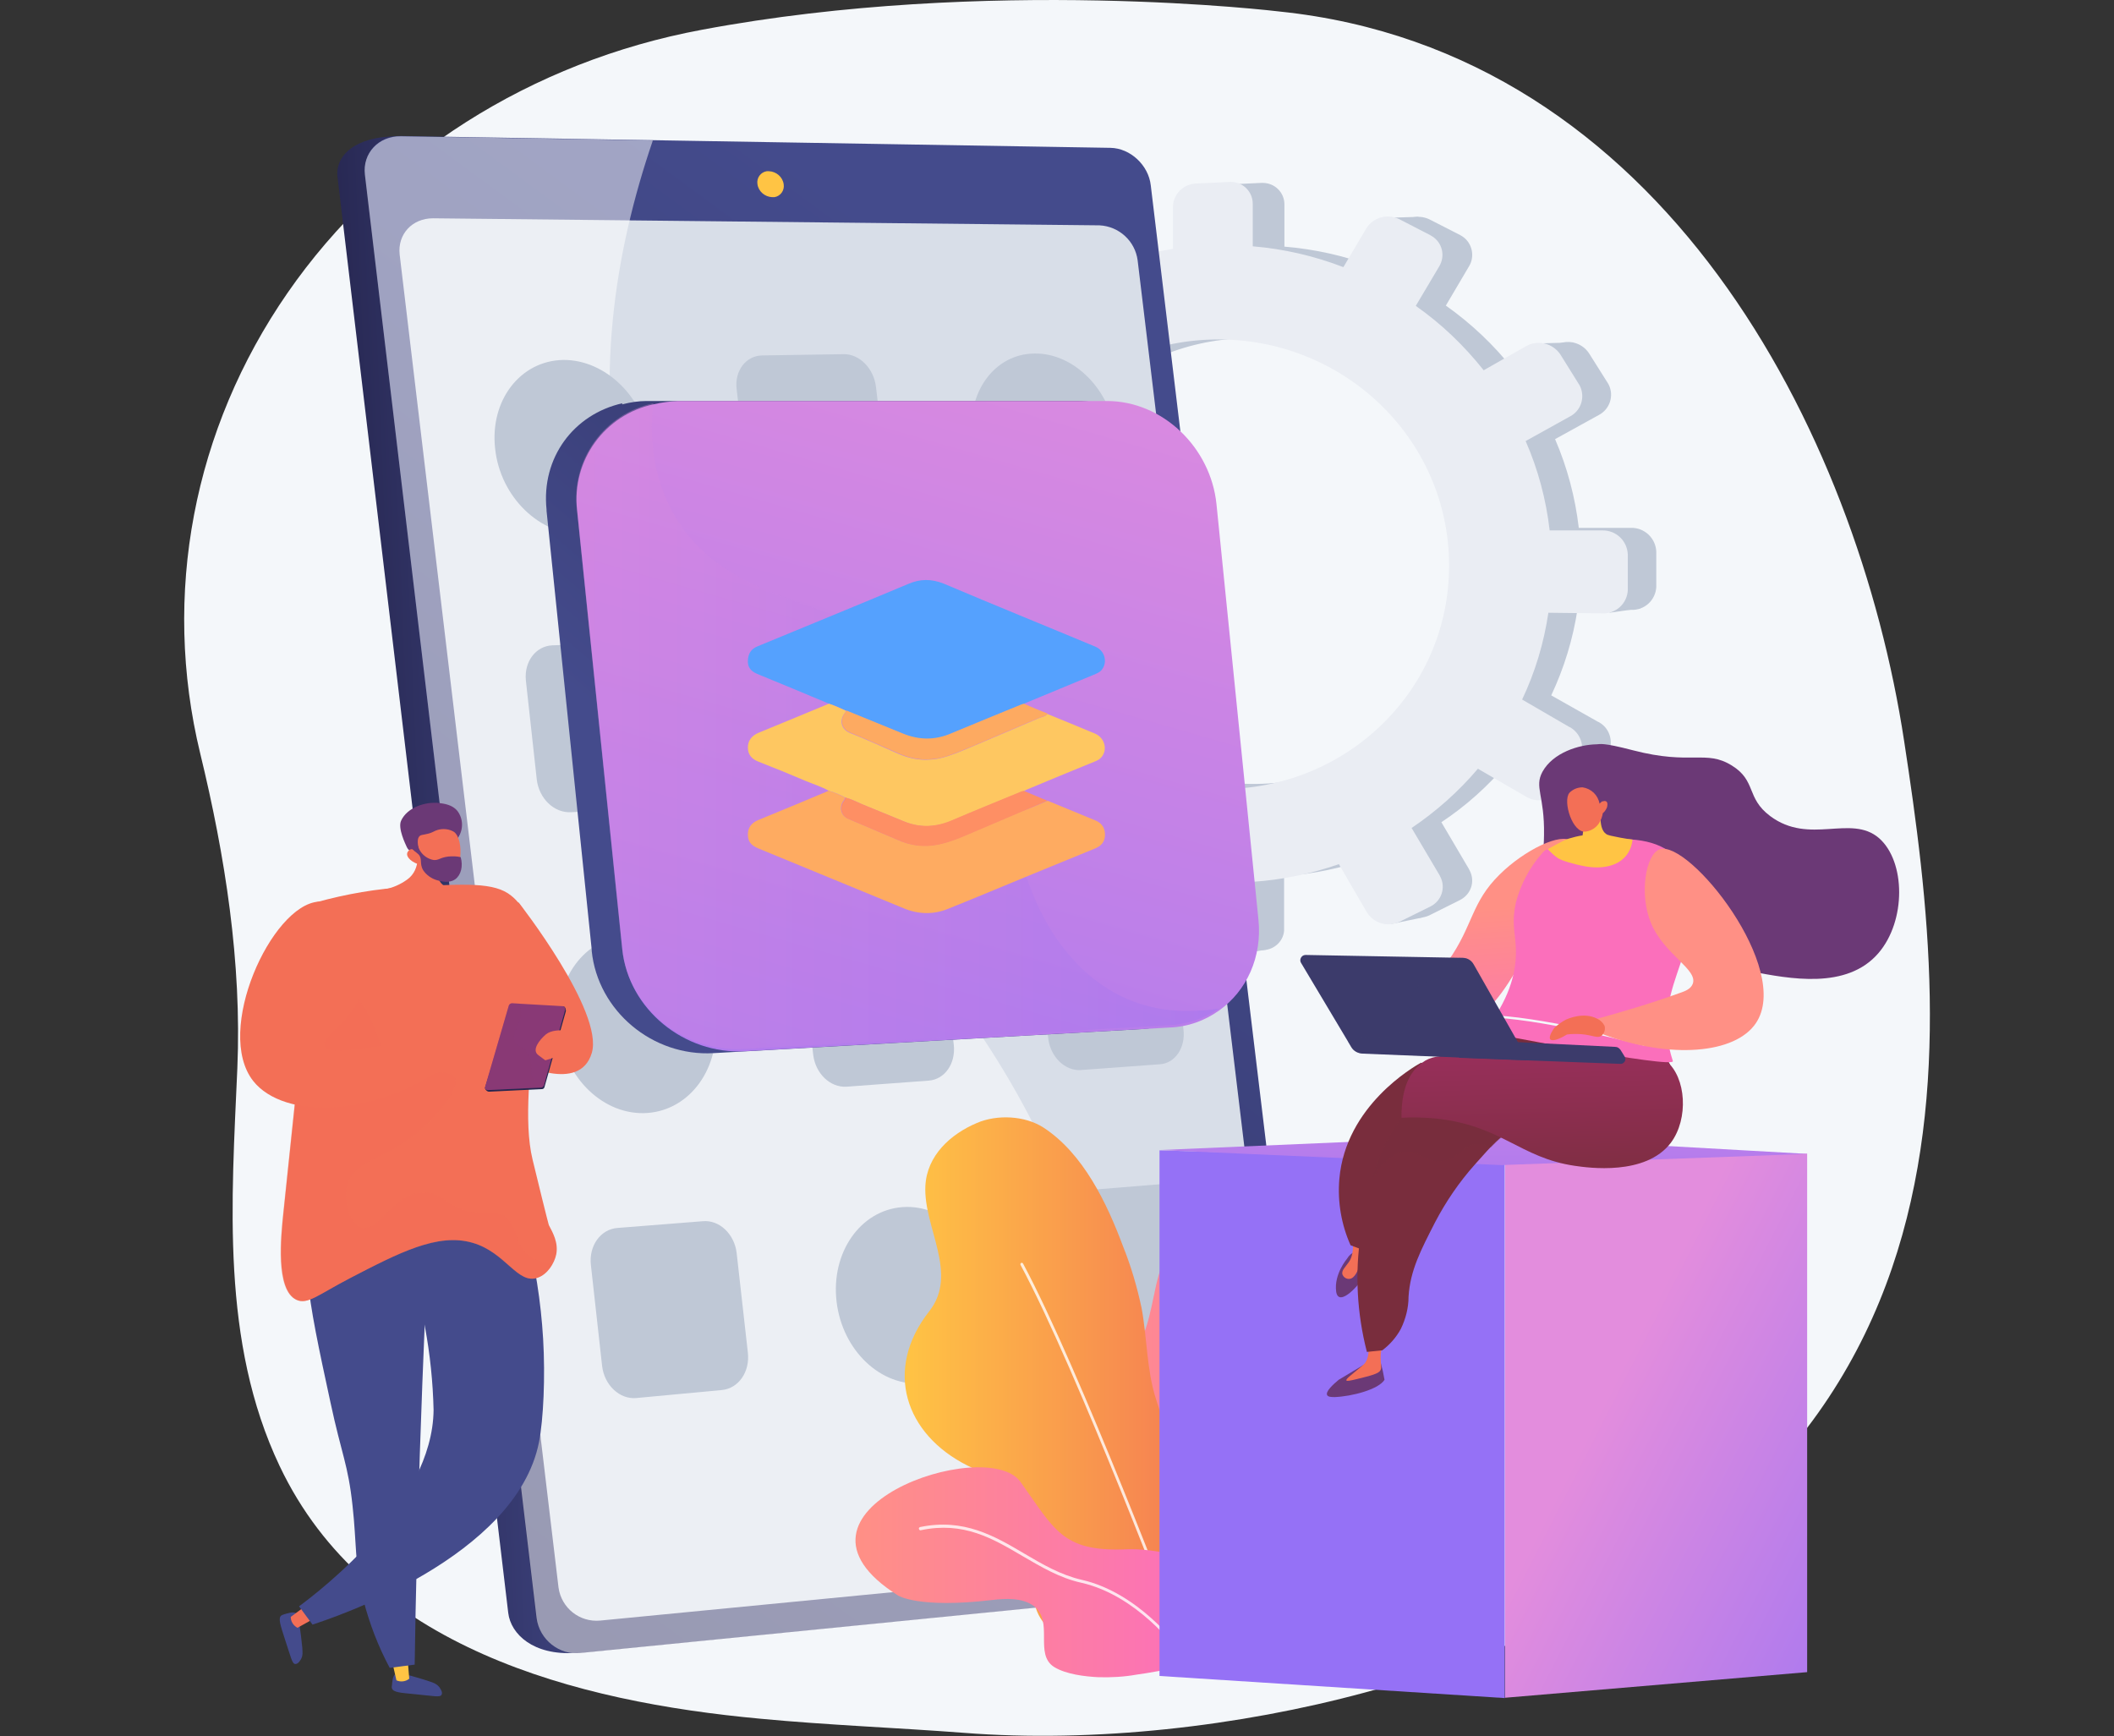
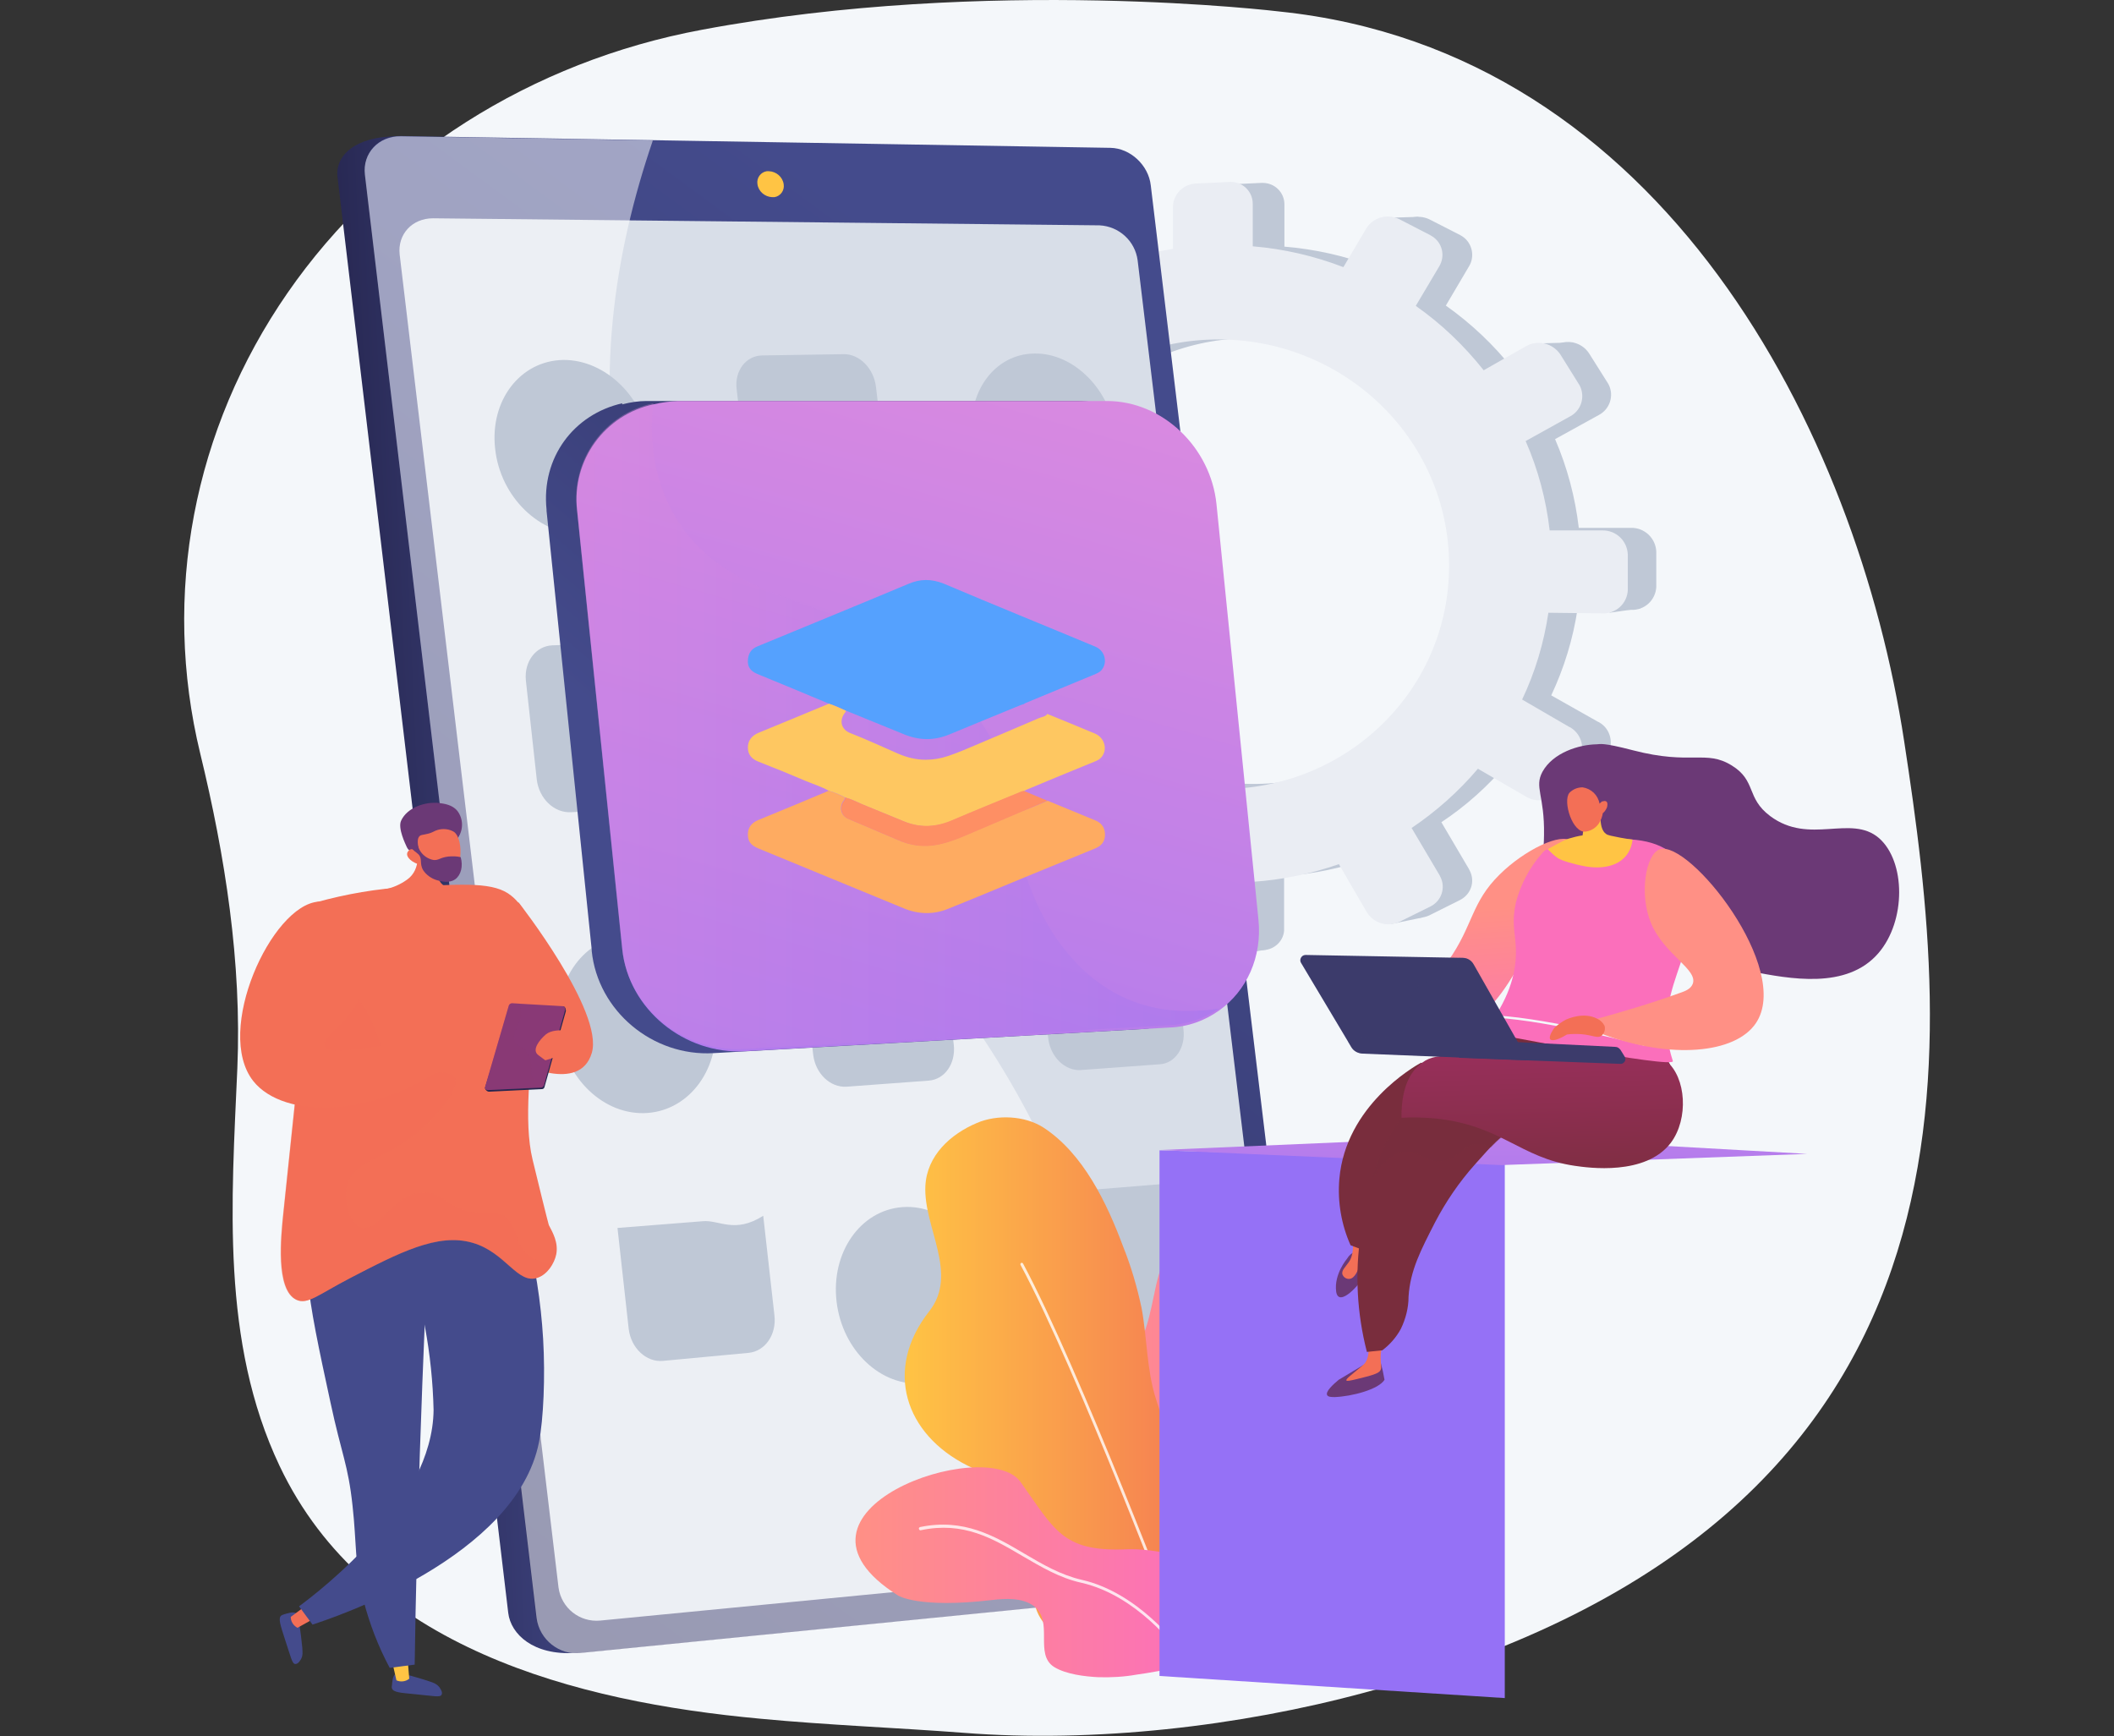
<svg xmlns="http://www.w3.org/2000/svg" id="Salient-Features" x="0px" y="0px" viewBox="-149 10 660 542" style="enable-background:new -149 10 660 542;" xml:space="preserve">
  <rect x="-149" y="10" width="660" height="542" fill="#333333" stroke="none" />
  <style type="text/css">	.st0{fill:#F4F7FA;}	.st1{fill:#BFC8D6;}	.st2{fill:#EAEDF3;}	.st3{fill:url(#Path_15_1_);}	.st4{fill:url(#Path_16_1_);}	.st5{fill:#D8DEE8;}	.st6{fill:url(#Path_18_1_);}	.st7{opacity:0.5;}	.st8{fill:#FFFFFF;}	.st9{fill:url(#Path_32_1_);}	.st10{fill:url(#Path_33_1_);}	.st11{opacity:0.3;fill:url(#Path_38_1_);enable-background:new    ;}	.st12{fill:#55A1FE;}	.st13{fill:#FEAB61;}	.st14{fill:#FEC761;}	.st15{fill:#FDAA61;}	.st16{fill:#FE8F64;}	.st17{fill:url(#Path_39_1_);}	.st18{fill:url(#Path_40_1_);}	.st19{fill:url(#Path_41_1_);}	.st20{fill:url(#Path_42_1_);}	.st21{fill:url(#Path_43_1_);}	.st22{fill:url(#Path_44_1_);}	.st23{fill:url(#Path_45_1_);}	.st24{fill:url(#Path_46_1_);}	.st25{fill:url(#Path_47_1_);}	.st26{fill:url(#Path_48_1_);}	.st27{fill:url(#Path_49_1_);}	.st28{opacity:0.3;fill:url(#Path_50_1_);enable-background:new    ;}	.st29{fill:url(#Path_51_1_);}	.st30{opacity:0.3;fill:url(#Path_52_1_);enable-background:new    ;}	.st31{fill:url(#Path_53_1_);}	.st32{fill:url(#Path_54_1_);}	.st33{fill:url(#Path_55_1_);}	.st34{fill:url(#Path_56_1_);}	.st35{fill:url(#Path_57_1_);}	.st36{fill:url(#Path_58_1_);}	.st37{opacity:0.8;}	.st38{fill:url(#Path_60_1_);}	.st39{fill:url(#Path_62_1_);}	.st40{fill:url(#Path_64_1_);}	.st41{fill:url(#Path_65_1_);}	.st42{fill:url(#Path_66_1_);}	.st43{fill:url(#Path_67_1_);}	.st44{fill:url(#Path_68_1_);}	.st45{fill:url(#Path_69_1_);}	.st46{fill:url(#Path_70_1_);}	.st47{fill:url(#Path_71_1_);}	.st48{fill:url(#Path_72_1_);}	.st49{fill:url(#Path_73_1_);}	.st50{fill:url(#Path_74_1_);}	.st51{opacity:0.3;fill:url(#Path_75_1_);enable-background:new    ;}	.st52{fill:url(#Path_76_1_);}	.st53{fill:url(#Path_77_1_);}	.st54{fill:url(#Path_79_1_);}	.st55{fill:url(#Path_80_1_);}	.st56{fill:url(#Path_81_1_);}	.st57{fill:url(#Path_82_1_);}	.st58{opacity:0.3;fill:url(#Path_83_1_);enable-background:new    ;}	.st59{fill:url(#Path_84_1_);}	.st60{fill:url(#Path_85_1_);}</style>
  <g>
    <g id="Artboard_39">
      <g id="Illustration" transform="translate(-390.148 -455)">
        <g id="Group_38" transform="translate(447.148 455)">
          <path id="Path_1" class="st0" d="M388.5,241.5c-14.7-96.7-75.3-215.5-195-227.9c0,0-90.9-11.1-180.4,5.7     c-53.2,9.9-99.8,39.5-129.3,82.1s-39.3,94.3-27.3,143.8c7.8,32.1,13,65.3,11.6,98.3c-1.8,41.6-5.2,85.4,13.2,124.2     c27,56.9,92.7,73.6,150.1,78.9c21.1,2,42.4,2.8,63.5,4.4c40.6,3.2,86.1-2,125.3-12.6C419.5,484.6,403.3,338.2,388.5,241.5z" />
          <g id="Group_4" transform="translate(204.711 57.101)">
            <g id="Group_3" transform="translate(5.291 0)">
              <path id="Path_2" class="st1" d="M-142.9,123.9v9.8c0,3.6,2.8,6.6,6.4,6.7l13.8,0.2c1.2,8.6,3.5,17,6.9,25l-12.4,7       c-3.1,1.9-4.2,5.9-2.4,9.1l4.8,8.7c1.7,3.2,5.7,4.5,8.9,2.8l0,0l12.8-7.1c5.2,7,11.4,13.3,18.2,18.7l-7.7,13.1       c-1.8,3.3-0.7,7.4,2.5,9.4l8.6,5.5c3,2,7.1,1.2,9.2-1.8c0-0.1,0.1-0.1,0.1-0.2l7.9-13.3c8.1,3.7,16.6,6.4,25.4,7.8v16.2       c0.1,3.9,3.2,7.1,7.1,7.4l10.5,0.6c3.6,0.3,6.9-2.4,7.2-6c0-0.2,0-0.4,0-0.6v-16.5c9.1-0.6,18-2.5,26.6-5.5l8.5,14.6       c2.1,3.5,6.5,4.9,10.2,3.2l9.6-4.8c3.4-1.7,4.8-5.7,3.1-9.1c-0.1-0.2-0.2-0.4-0.3-0.6L34,209.6c7.7-5.1,14.6-11.3,20.6-18.4       l14.9,8.6c3.6,2.2,8.3,1.2,10.6-2.3l5.8-9.1c2-3.4,0.9-7.9-2.5-9.9c-0.1-0.1-0.3-0.2-0.4-0.2L68.3,170       c4-8.5,6.8-17.6,8.2-26.9l16.7,0.2c4.2,0.2,7.7-3,7.9-7.2V136v-10.9c-0.2-4.2-3.7-7.5-7.9-7.4H76.9       c-1.1-9.5-3.6-18.9-7.4-27.7l13.6-7.5c3.5-1.8,4.9-6.1,3.1-9.6c-0.1-0.2-0.2-0.3-0.3-0.5l-5.8-9.2c-2.3-3.5-7-4.6-10.6-2.4       l-13.1,7.4c-6-7.6-13.1-14.3-21-19.9l7.2-12.2c2-3.2,1-7.5-2.2-9.5c-0.2-0.1-0.4-0.2-0.5-0.3l-9.6-4.9       c-3.7-1.8-8.1-0.5-10.2,3l-7,11.9c-9-3.5-18.5-5.6-28.1-6.4V16.7c0-3.7-3-6.7-6.8-6.7c-0.1,0-0.3,0-0.4,0l-10.5,0.5       c-3.9,0.2-7,3.4-7.1,7.3v13c-9.3,1.5-18.3,4.2-26.8,8.2l-6.5-11c-1.9-3.1-6-4.2-9.1-2.3c-0.1,0-0.1,0.1-0.2,0.1l-8.6,5.3       c-3.2,2-4.3,6.1-2.5,9.4l6.5,11.1c-7.1,5.7-13.3,12.3-18.6,19.6l-11.2-6.4c-3.2-1.7-7.2-0.6-8.9,2.6c0,0,0,0,0,0.1l-4.8,8.6       c-1.8,3.2-0.8,7.2,2.4,9.1l11.4,6.6c-3.2,8.2-5.3,16.7-6.2,25.5h-13.5C-140,117.4-142.9,120.3-142.9,123.9L-142.9,123.9z        M-96.1,127.6c0-37.3,30.3-68.2,68.7-69.1c39.8-1,73.2,30.4,73.2,70s-33.3,70.6-73.2,69.1C-65.9,196.2-96.1,164.9-96.1,127.6z       " />
              <path id="Path_3" class="st1" d="M17.2,20.9l9.6-0.3l3.3,8.6L17.2,20.9z" />
              <path id="Path_4" class="st1" d="M-77.9,24.8L-89,24.9v8.2L-77.9,24.8z" />
              <path id="Path_5" class="st1" d="M-120.1,64.2l-11,0.4l2.8,6.2L-120.1,64.2z" />
-               <path id="Path_6" class="st1" d="M-137.4,117.4l-11.1,0.9l3.6,5.4L-137.4,117.4z" />
              <path id="Path_7" class="st1" d="M-118.8,193.8l-10.8,1.5l-1.3-8.8L-118.8,193.8z" />
              <path id="Path_8" class="st1" d="M-77.5,233.6l-9.7,1.8l-0.8-7.2L-77.5,233.6z" />
              <path id="Path_9" class="st1" d="M-29,250.8l8.7-1.5l-7.5-11.1L-29,250.8z" />
              <path id="Path_10" class="st1" d="M18.2,241.4l10.1-2.1l-7.8-9.4L18.2,241.4z" />
              <path id="Path_11" class="st1" d="M75.2,59.8l-10.6,0.3l4.2,7.7L75.2,59.8z" />
              <path id="Path_12" class="st1" d="M96.2,142.8l-9.7,1.4l0.8-7.9L96.2,142.8z" />
              <path id="Path_13" class="st1" d="M75.4,200.9l-9.5,1.5l-0.8-6.3L75.4,200.9z" />
            </g>
            <path id="Path_14" class="st2" d="M-148.5,124.9v9.8c0,3.7,2.8,6.7,6.5,6.8l13.9,0.2c1.2,8.7,3.5,17.1,6.9,25.2l-12.5,7.1      c-3.2,1.9-4.2,5.9-2.4,9.1l4.8,8.7c1.7,3.3,5.8,4.5,9,2.8l0,0l12.9-7.1c5.3,7,11.4,13.4,18.3,18.8l-7.7,13.2      c-1.7,3.3-0.6,7.5,2.7,9.5l8.7,5.5c3.1,2.1,7.2,1.3,9.3-1.8c0.1-0.1,0.1-0.2,0.1-0.2l8-13.4c8.2,3.7,16.8,6.4,25.6,7.9v16.3      c0.1,4,3.2,7.2,7.1,7.4l10.6,0.6c3.7,0.3,6.9-2.4,7.2-6.1c0-0.2,0-0.4,0-0.6v-16.4c9.1-0.6,18.1-2.5,26.8-5.5l8.6,14.8      c2.1,3.6,6.5,5,10.3,3.2l9.7-4.8c3.4-1.7,4.8-5.8,3.1-9.2c-0.1-0.2-0.2-0.4-0.3-0.6L30,211.4c7.7-5.2,14.7-11.4,20.7-18.5      l15,8.7c3.6,2.2,8.3,1.2,10.7-2.3l5.8-9.2c2.1-3.4,0.9-7.9-2.5-10c-0.1-0.1-0.3-0.2-0.4-0.2l-14.8-8.6      c4.1-8.6,6.8-17.7,8.2-27.1l16.8,0.2c4.2,0.2,7.8-3,8-7.3V137v-11c-0.2-4.3-3.7-7.6-8-7.5H73.1c-1.1-9.6-3.6-19-7.5-27.9      L79.3,83c3.6-1.8,5-6.1,3.2-9.7c-0.1-0.2-0.2-0.3-0.3-0.5l-5.8-9.3C74,60,69.3,58.9,65.7,61l-13.2,7.5      C46.4,60.8,39.3,54,31.3,48.4l7.3-12.3c2-3.3,1-7.5-2.3-9.5c-0.2-0.1-0.4-0.2-0.5-0.3l-9.7-5c-3.7-1.8-8.2-0.5-10.3,3l-7.1,12      c-9.1-3.5-18.6-5.7-28.3-6.5V16.5c0-3.8-3.1-6.8-6.8-6.8c-0.1,0-0.3,0-0.4,0l-10.6,0.5c-3.9,0.2-7.1,3.4-7.1,7.3v13.1      c-9.4,1.5-18.5,4.2-27,8.2L-78,27.7c-1.9-3.2-6-4.2-9.2-2.3c-0.1,0-0.1,0.1-0.2,0.1l-8.7,5.4c-3.2,2-4.3,6.1-2.5,9.5l6.5,11.2      c-7.1,5.7-13.4,12.4-18.7,19.8l-11.3-6.4c-3.2-1.8-7.2-0.6-9,2.6c0,0,0,0,0,0.1l-4.8,8.7c-1.8,3.2-0.8,7.3,2.4,9.2l11.5,6.7      c-3.3,8.2-5.4,16.9-6.3,25.7h-13.6C-145.6,118.2-148.5,121.2-148.5,124.9L-148.5,124.9z M-101.4,128.6      c0-37.6,30.5-68.8,69.3-69.7c40.2-1,73.8,30.6,73.8,70.6s-33.6,71.2-73.8,69.7C-70.9,197.7-101.4,166.2-101.4,128.6      L-101.4,128.6z" />
          </g>
          <g id="Group_8" transform="translate(47.873 42.455)">
            <g id="Group_6">
              <linearGradient id="Path_15_1_" gradientUnits="userSpaceOnUse" x1="51.151" y1="462.508" x2="50.869" y2="462.527" gradientTransform="matrix(295.283 0 0 473.663 -15167.693 -218830.266)">
                <stop offset="0" style="stop-color:#444B8C" />
                <stop offset="0.996" style="stop-color:#26264F" />
              </linearGradient>
              <path id="Path_15" class="st3" d="M95.9,26.1l50.7,421.7c0.9,6.1-3.4,11.7-9.4,12.6c-0.1,0-0.2,0-0.3,0l-211.3,23.2       c-12.9,0.8-20-5.8-20.8-12.5l-53.3-448.3c-0.8-6.7,5.6-12.7,18.6-12.7l213.2,4.5C89.5,14.6,95.2,19.9,95.9,26.1z" />
              <linearGradient id="Path_16_1_" gradientUnits="userSpaceOnUse" x1="51.54" y1="462.129" x2="50.845" y2="463.609" gradientTransform="matrix(296.528 0 0 473.745 -15224.213 -218868.359)">
                <stop offset="0" style="stop-color:#444B8C" />
                <stop offset="0.996" style="stop-color:#26264F" />
              </linearGradient>
              <path id="Path_16" class="st4" d="M105.4,25.4l51,423.8c0.9,6.1-3.4,11.8-9.5,12.6c-0.1,0-0.2,0-0.3,0l-219.1,21.8       c-6.9,0.7-13-4.2-14-11L-139.9,22c-0.8-6.7,4.2-12.1,11.2-12l221.5,3.7C99,13.8,104.7,19.1,105.4,25.4z" />
              <path id="Path_17" class="st5" d="M101.3,48.8l47.3,392.9c0.8,5.7-3.1,11-8.8,11.8c-0.1,0-0.2,0-0.3,0l-206,20       c-6.4,0.6-12.1-3.9-13-10.3L-129.1,47c-0.7-6.3,3.9-11.3,10.4-11.3l208.1,2.2C95.5,38.2,100.5,42.8,101.3,48.8z" />
              <linearGradient id="Path_18_1_" gradientUnits="userSpaceOnUse" x1="3.197" y1="463.839" x2="-26.02" y2="543.979" gradientTransform="matrix(8.306 0 0 8.185 -40.96 -3768.533)">
                <stop offset="0" style="stop-color:#FFC444" />
                <stop offset="0.996" style="stop-color:#F36F56" />
              </linearGradient>
              <path id="Path_18" class="st6" d="M-9.2,25.1c0.3,1.9-1,3.7-2.9,4c-0.2,0-0.5,0-0.7,0c-2.3-0.1-4.3-1.8-4.6-4.1       c-0.3-1.9,1-3.7,2.9-4c0.2,0,0.5,0,0.7,0C-11.5,21.1-9.5,22.8-9.2,25.1z" />
              <g id="Group_5" transform="translate(8.546)" class="st7">
                <path id="Path_19" class="st8" d="M57.1,312.6c-42.2-78-105.2-101.3-124.2-181.7c-10.3-43.4-3.3-85,8.5-119.5l-78.7-1.3        c-6.9-0.1-12,5.3-11.2,12l53.6,450.6c0.9,6.8,7.1,11.7,14,11l172.2-17.1C92.6,396.7,75.9,347.3,57.1,312.6z" />
              </g>
            </g>
            <g id="Group_7" transform="translate(48.909 67.92)">
              <path id="Path_20" class="st1" d="M-99.8,38.7c1.7,14.9-7.7,27.4-21,27.7c-13.4,0.4-25.8-11.6-27.4-26.7       c-1.7-15.1,7.9-27.5,21.3-27.7C-113.7,11.9-101.5,23.8-99.8,38.7z" />
              <path id="Path_21" class="st1" d="M45.7,35.7c1.8,14.4-6.8,26.4-19.2,26.7C14,62.7,2.4,51.2,0.7,36.6       C-1,22.1,7.7,10.1,20.2,10C32.5,9.8,43.9,21.3,45.7,35.7z" />
              <path id="Path_22" class="st1" d="M-39.4,10.2l-25.5,0.4c-5,0.1-8.6,4.8-7.9,10.5l3.5,30c0.7,5.7,5.3,10.3,10.3,10.2l25.5-0.7       c5-0.1,8.4-4.8,7.7-10.5l-3.5-29.7C-30,14.6-34.5,10.1-39.4,10.2z" />
              <path id="Path_23" class="st1" d="M-15.4,124.6c1.7,14.8-7.2,27.3-20.1,28c-13,0.6-25-11-26.7-26s7.4-27.4,20.4-27.9       C-29,98.2-17.2,109.8-15.4,124.6z" />
              <path id="Path_24" class="st1" d="M56.2,121.5C58,136,49.4,148.3,37,149c-12.5,0.6-24.1-10.8-25.9-25.5s7-26.9,19.5-27.4       C42.9,95.6,54.4,107,56.2,121.5z" />
              <path id="Path_25" class="st1" d="M-103.8,100.2l-26.5,0.9c-5.2,0.2-8.9,5.1-8.3,11l3.4,30.9c0.7,5.9,5.4,10.5,10.7,10.2       l26.6-1.3c5.2-0.3,8.8-5.2,8.1-11l-3.5-30.5C-94,104.6-98.7,100-103.8,100.2z" />
              <path id="Path_26" class="st1" d="M-79.5,217.7c1.7,15.2-7.7,28.4-21.1,29.4c-13.5,1-25.9-10.8-27.6-26.2       c-1.7-15.4,7.9-28.5,21.4-29.3C-93.4,190.7-81.2,202.4-79.5,217.7z" />
              <path id="Path_27" class="st1" d="M-18.9,185.7l-25.6,1.5c-5,0.3-8.6,5.3-7.9,11.1l3.5,30.6c0.7,5.9,5.3,10.3,10.4,10       l25.7-1.9c5-0.4,8.4-5.3,7.8-11.1l-3.6-30.2C-9.3,189.9-13.9,185.4-18.9,185.7z" />
              <path id="Path_28" class="st1" d="M53.2,181.5L28.5,183c-4.9,0.3-8.3,5.1-7.6,10.9l3.6,30c0.7,5.7,5.2,10.1,10.1,9.8l24.7-1.8       c4.8-0.3,8.1-5.2,7.4-10.9l-3.6-29.7C62.5,185.6,58,181.3,53.2,181.5z" />
              <path id="Path_29" class="st1" d="M5.5,301.9c1.8,15.1-7.2,28.4-20.2,29.6c-13,1.2-25.1-10.2-26.9-25.5       c-1.8-15.3,7.4-28.5,20.5-29.5C-8.2,275.5,3.7,286.8,5.5,301.9z" />
-               <path id="Path_30" class="st1" d="M-83.4,280.9L-110,283c-5.3,0.4-9,5.6-8.3,11.6l3.5,31.5c0.7,6,5.5,10.5,10.7,10l26.7-2.5       c5.2-0.5,8.8-5.7,8.1-11.7l-3.5-31.1C-73.5,284.9-78.2,280.4-83.4,280.9z" />
+               <path id="Path_30" class="st1" d="M-83.4,280.9L-110,283l3.5,31.5c0.7,6,5.5,10.5,10.7,10l26.7-2.5       c5.2-0.5,8.8-5.7,8.1-11.7l-3.5-31.1C-73.5,284.9-78.2,280.4-83.4,280.9z" />
              <path id="Path_31" class="st1" d="M63.8,269l-24.7,2c-4.9,0.4-8.3,5.4-7.6,11.2l3.6,30.3c0.7,5.8,5.2,10.1,10.1,9.7l24.8-2.3       c4.8-0.5,8.1-5.5,7.4-11.2l-3.7-30C73.1,272.9,68.6,268.6,63.8,269z" />
            </g>
          </g>
          <g id="Group_15" transform="translate(112.836 125.198)">
            <linearGradient id="Path_32_1_" gradientUnits="userSpaceOnUse" x1="-79.277" y1="462.732" x2="-78.4" y2="461.755" gradientTransform="matrix(214.254 0 0 203.624 16903.566 -94072.477)">
              <stop offset="0" style="stop-color:#444B8C" />
              <stop offset="0.996" style="stop-color:#26264F" />
            </linearGradient>
            <path id="Path_32" class="st9" d="M17.5,10H-117c-2.5,0-5,0.4-7.4,1c-0.1,0-0.1,0.1-0.2,0.1c0-0.1,0-0.3,0.1-0.4      c-15.2,3.4-25.4,17-23.7,33.2v0.4l14.1,137v0.4c1.9,18.7,19,33,38,31.9l133.5-7.5c5.6-0.3,11-2.1,15.6-5.3      c9.1-6.5,13.9-17.3,12.6-28.4L52.5,42.3C50.6,24.5,35.1,10,17.5,10z" />
            <g id="Group_14" transform="translate(9.555)">
              <linearGradient id="Path_33_1_" gradientUnits="userSpaceOnUse" x1="-97.96" y1="461.704" x2="-98.608" y2="463.844" gradientTransform="matrix(213.141 0 0 203.064 20890.195 -93813.711)">
                <stop offset="4.000000e-003" style="stop-color:#E38DDD" />
                <stop offset="1" style="stop-color:#9571F6" />
              </linearGradient>
              <path id="Path_33" class="st10" d="M51.4,42.2l13.1,129.7c1.2,11.7-3.7,22.3-12.3,28.4c-4.5,3.2-9.8,5.1-15.3,5.3L-95.8,213       c-18.9,1.1-36.4-13.1-38.3-31.8l-14.1-137c-1.8-15.6,8.6-30,24-33.2c2.5-0.6,5.1-0.9,7.6-1H17.2C34.6,10,49.6,24.5,51.4,42.2z       " />
              <linearGradient id="Path_38_1_" gradientUnits="userSpaceOnUse" x1="-98.827" y1="462.54" x2="-97.827" y2="462.54" gradientTransform="matrix(200.703 0 0 201.608 19686.408 -93140.25)">
                <stop offset="4.000000e-003" style="stop-color:#E38DDD" />
                <stop offset="1" style="stop-color:#9571F6" />
              </linearGradient>
              <path id="Path_38" class="st11" d="M52.2,199.7c-4.6,3.1-10,4.9-15.5,5.2l-132.8,7.4c-18.9,1.1-36.2-12.8-38.1-31.5l-14.1-137       c-1.8-15.5,8.6-29.9,23.9-33.1c-0.2,1.4-0.3,2.4-0.3,2.9c-0.8,10.9,1.2,22.5,7.1,32.5C-106,65.7-85,70.6-65.7,77.6       c20.7,7.5,42.8,24.3,50.1,45.5c3.2,9.2,3.3,19,5.6,28.3c6.9,28.1,26.1,51.1,56.1,48.9C48.1,200.3,50.1,200,52.2,199.7z" />
              <g>
                <path class="st12" d="M-69.6,104.5c-3.7-1.5-7.3-3.1-11-4.6c-3.8-1.6-7.6-3.1-11.4-4.7c-2.1-0.9-3-2.2-2.9-4.2        c0.1-2.1,1-3.6,3-4.4c15.7-6.5,31.4-12.9,47.1-19.5c3.7-1.6,7.2-1.6,11-0.1C-18,73.7-2.2,80.1,13.6,86.7        c2.9,1.2,3.9,4.8,2,7.2c-0.7,0.9-1.7,1.2-2.6,1.6c-7,2.9-14,5.8-21,8.7c-0.2,0.1-0.5,0.2-0.7,0.4c-0.4,0.1-0.8,0.3-1.2,0.4        c-7.4,3-14.8,6.1-22.1,9.1c-4.8,2-9.5,1.9-14.3-0.1c-6-2.4-11.9-4.9-17.9-7.3C-66,105.9-67.7,105.1-69.6,104.5z" />
                <path class="st13" d="M-1.3,134.8c4.9,2,9.9,4.1,14.8,6.1c2,0.8,3.1,2.3,3.1,4.5c0,2.1-1.1,3.5-3.1,4.3        c-12.8,5.2-25.6,10.5-38.4,15.8c-2.5,1-4.9,2-7.4,3c-4.6,1.9-9.3,1.8-13.9-0.1c-15.1-6.2-30.3-12.5-45.4-18.7        c-2.4-1-3.3-2.2-3.3-4.4c0-2.1,1.1-3.6,3.3-4.5c7.3-3,14.6-6,21.9-9.1c1.8,0.5,3.5,1.2,5.1,2.1c0,0.6-0.5,1-0.8,1.5        c-1,2-0.3,4.2,1.8,5.1c5.2,2.2,10.4,4.4,15.5,6.6c4.1,1.8,8.3,2.3,12.6,1.4c3.4-0.7,6.6-2,9.8-3.4c5.4-2.3,10.8-4.6,16.2-6.9        C-6.6,137.1-4,135.9-1.3,134.8z" />
                <path class="st14" d="M-64.5,133.8c-1.6-0.9-3.3-1.6-5.1-2.1c-2.3-1.3-4.9-2.1-7.3-3.1c-4.9-2.1-9.8-4.1-14.7-6        c-2-0.8-3.3-2.1-3.3-4.4c0-2.2,1.2-3.7,3.3-4.6c7.4-3,14.7-6.1,22-9.1c1.8,0.6,3.6,1.4,5.3,2.2c0,0.4-0.3,0.6-0.5,0.9        c-1.7,2.5-0.7,5,1.7,6c5.1,2,10.1,4.3,15.1,6.5c2.8,1.2,5.6,1.9,8.6,1.9c2.4,0,4.8-0.4,7.1-1.2c3.3-1.1,6.4-2.5,9.5-3.8        c6.3-2.7,12.6-5.3,18.8-8c0.9-0.4,2-0.4,2.6-1.3c4.9,2,9.8,4,14.8,6.1c3.1,1.3,4.1,5,2.1,7.4c-0.6,0.7-1.4,1.1-2.2,1.4        c-7.1,2.9-14.2,5.8-21.3,8.8c-0.2,0.1-0.5,0.3-0.7,0.4c-0.4,0.1-0.8,0.2-1.2,0.4c-7.1,2.9-14.2,5.8-21.2,8.8        c-4.9,2.1-9.8,2.4-14.8,0.4c-4.5-1.8-8.9-3.7-13.4-5.5C-61,135.1-62.7,134.3-64.5,133.8z" />
-                 <path class="st15" d="M-1.3,107.6c-0.6,0.9-1.7,0.9-2.6,1.3c-6.3,2.7-12.6,5.3-18.8,8c-3.2,1.3-6.3,2.7-9.5,3.8        c-2.3,0.8-4.7,1.2-7.1,1.2c-3,0-5.9-0.7-8.6-1.9c-5-2.2-10-4.4-15.1-6.5c-2.3-0.9-3.4-3.4-1.7-6c0.2-0.3,0.5-0.5,0.5-0.9        c6,2.4,11.9,4.9,17.9,7.3c4.8,1.9,9.5,2,14.3,0.1c7.4-3.1,14.8-6.1,22.1-9.1c0.4-0.2,0.8-0.3,1.2-0.4        C-6.3,105.6-3.8,106.6-1.3,107.6z" />
                <path class="st16" d="M-64.5,133.8c1.8,0.4,3.4,1.3,5.1,2c4.5,1.8,8.9,3.7,13.4,5.5c5,2,9.9,1.7,14.8-0.4        c7-3,14.2-5.9,21.2-8.8c0.4-0.2,0.8-0.3,1.2-0.4c2.5,1,4.9,2.1,7.4,3.1c-2.7,1.1-5.3,2.3-8,3.4c-5.4,2.3-10.8,4.6-16.2,6.9        c-3.2,1.4-6.4,2.7-9.8,3.4c-4.4,0.9-8.6,0.4-12.6-1.4c-5.2-2.2-10.4-4.4-15.5-6.6c-2.1-0.9-2.8-3.1-1.8-5.1        C-65,134.9-64.5,134.5-64.5,133.8z" />
              </g>
            </g>
          </g>
          <g id="Group_20" transform="translate(17.468 250.611)">
            <linearGradient id="Path_39_1_" gradientUnits="userSpaceOnUse" x1="197.754" y1="463.002" x2="199.92" y2="463.002" gradientTransform="matrix(7.218 0 0 16.044 -541.659 -7157.613)">
              <stop offset="0" style="stop-color:#444B8C" />
              <stop offset="0.996" style="stop-color:#26264F" />
            </linearGradient>
            <path id="Path_39" class="st17" d="M-131.1,263c-1-0.5-2.6,0.1-3.7,0.4c-0.3,0.1-0.6,0.2-0.9,0.4c-1,0.9-0.1,3.3,1.1,7.1      c2,6,2.3,7.9,3.3,8c1,0.1,1.8-1.5,1.9-1.7c0.5-1,0.4-1.8,0.3-3.5c-0.3-3.1-0.6-5.1-0.7-5.8C-130.3,264-130.4,263.3-131.1,263z" />
            <linearGradient id="Path_40_1_" gradientUnits="userSpaceOnUse" x1="56.09" y1="482.125" x2="56.91" y2="480.299" gradientTransform="matrix(8.352 0 0 7.776 -666.48 -3340.674)">
              <stop offset="0" style="stop-color:#FFC444" />
              <stop offset="0.996" style="stop-color:#F36F56" />
            </linearGradient>
            <path id="Path_40" class="st18" d="M-124.3,264.1l-6.3,3.5c-1.3-0.7-2.1-2-2.1-3.4l5.8-4.3L-124.3,264.1z" />
            <linearGradient id="Path_41_1_" gradientUnits="userSpaceOnUse" x1="99.67" y1="461.378" x2="98.966" y2="461.28" gradientTransform="matrix(76.549 0 0 123.646 -8374.624 -56989.512)">
              <stop offset="0" style="stop-color:#444B8C" />
              <stop offset="0.996" style="stop-color:#26264F" />
            </linearGradient>
            <path id="Path_41" class="st19" d="M-59.4,142.9c3,11.3,4.8,22.8,5.5,34.5c0.7,11.9,0.1,25.1-1.3,32.3      c-7.2,35.9-64,54.7-70.7,56.9l-4.2-5.7c7.1-5.3,41.7-31.8,42-61.3c-0.2-8.7-1.1-17.4-2.7-26c-1.7-9.5-4.2-18.8-7.5-27.8      L-59.4,142.9z" />
            <linearGradient id="Path_42_1_" gradientUnits="userSpaceOnUse" x1="79.077" y1="473.757" x2="79.558" y2="473.488" gradientTransform="matrix(28.247 0 0 54.549 -2849.784 -25169.504)">
              <stop offset="0" style="stop-color:#FFC444" />
              <stop offset="0.996" style="stop-color:#F36F56" />
            </linearGradient>
            <path id="Path_42" class="st20" d="M-66.6,40.2l5.1,1c0,0,26.6,34,22.8,46.9s-22.8,3-22.8,3L-66.6,40.2z" />
            <linearGradient id="Path_43_1_" gradientUnits="userSpaceOnUse" x1="141.018" y1="463.592" x2="142.014" y2="463.592" gradientTransform="matrix(15.697 0 0 7.308 -1465.357 -3102.583)">
              <stop offset="0" style="stop-color:#444B8C" />
              <stop offset="0.996" style="stop-color:#26264F" />
            </linearGradient>
            <path id="Path_43" class="st21" d="M-100,282c-0.9,0.7-1,2.4-1.1,3.6c-0.1,0.3-0.1,0.6,0,0.9c0.4,1.3,2.9,1.4,6.9,1.8      c6.3,0.6,8.1,1.1,8.6,0.2s-0.7-2.3-0.8-2.5c-0.7-0.8-1.5-1.2-3.1-1.7c-3-1-5-1.5-5.6-1.7C-98.8,281.7-99.4,281.5-100,282z" />
            <linearGradient id="Path_44_1_" gradientUnits="userSpaceOnUse" x1="98.668" y1="378.866" x2="99.892" y2="377.09" gradientTransform="matrix(5.607 0 0 7.985 -324.677 -3420.854)">
              <stop offset="0" style="stop-color:#FFC444" />
              <stop offset="0.996" style="stop-color:#F36F56" />
            </linearGradient>
            <path id="Path_44" class="st22" d="M-96.3,276.3l0.6,7.2c-1.1,0.9-2.7,1.1-4,0.5l-1.6-7L-96.3,276.3z" />
            <linearGradient id="Path_45_1_" gradientUnits="userSpaceOnUse" x1="88.413" y1="453.995" x2="87.279" y2="453.347" gradientTransform="matrix(39.088 0 0 154.008 -4136.593 -71033.852)">
              <stop offset="0" style="stop-color:#444B8C" />
              <stop offset="0.996" style="stop-color:#26264F" />
            </linearGradient>
            <path id="Path_45" class="st23" d="M-88.6,126.2c-1.6,28.5-2.8,57.6-3.8,87.2c-0.7,22.2-1.3,44.1-1.6,65.7l-7.8,1      c-3.6-6.7-6.3-13.8-8.2-21.1c-2.8-11.2-2.1-17.9-3.4-29.5c-1.4-13-3.4-15.9-6.9-32.3c-7.2-33.3-10.8-50-2.8-60.4      C-120.5,133.5-112.4,125.1-88.6,126.2z" />
            <linearGradient id="Path_46_1_" gradientUnits="userSpaceOnUse" x1="102.874" y1="466.814" x2="103.47" y2="466.388" gradientTransform="matrix(86.111 0 0 129.97 -9461.375 -60018.41)">
              <stop offset="0" style="stop-color:#FFC444" />
              <stop offset="0.996" style="stop-color:#F36F56" />
            </linearGradient>
            <path id="Path_46" class="st24" d="M-124.8,41.1c9.4-2.6,19.1-4.3,28.8-4.8c17.9-1,26.9-1.5,32.1,2.7      c16.3,12.8,0.9,58.4,6.7,82.4c4.9,20.2,5.1,20.5,5.1,20.5c1.2,2.3,3,5.4,2.3,9.1c-0.6,2.9-2.8,6.3-5.8,7.3      c-6.3,2.2-9.9-7.9-20.3-10.9c-10.9-3.2-23,3.1-38.4,11.1c-9.8,5.1-13.1,8.3-16.6,6.7c-6.6-3.1-4.8-20-4.1-26.9      C-132.1,110.9-128.8,78.8-124.8,41.1z" />
            <linearGradient id="Path_47_1_" gradientUnits="userSpaceOnUse" x1="56.117" y1="463.264" x2="57.117" y2="463.264" gradientTransform="matrix(19.907 0 0 10.417 -1920.704 -4738.482)">
              <stop offset="0" style="stop-color:#FFC444" />
              <stop offset="0.996" style="stop-color:#F36F56" />
            </linearGradient>
            <path id="Path_47" class="st25" d="M-79.9,87.6c-0.5-0.1-1.3-3.3,0.8-4.2c9.4-4.2,16.6,4.1,17.6,6.6l1,2.5c0,0-4.7,0.4-7.5-0.6      S-76,88.5-79.9,87.6z" />
            <g id="Group_17" transform="translate(76.39 62.722)">
              <g id="Group_16">
                <linearGradient id="Path_48_1_" gradientUnits="userSpaceOnUse" x1="-51.12" y1="468.594" x2="-51.337" y2="468.305" gradientTransform="matrix(25.254 0 0 26.889 1265.1 -12419.886)">
                  <stop offset="0" style="stop-color:#444B8C" />
                  <stop offset="0.996" style="stop-color:#26264F" />
                </linearGradient>
                <path id="Path_48" class="st26" d="M-130.7,36.7l-16.5,0.8c-0.6,0-1.4-0.8-1.2-1.3l7.7-24.9c0.1-0.4,0.6-0.7,1-0.7l15.8,0.3        c0.5,0,0.8,1,0.7,1.5l-6.6,23.4C-129.9,36.4-130.2,36.7-130.7,36.7z" />
                <linearGradient id="Path_49_1_" gradientUnits="userSpaceOnUse" x1="-66.462" y1="483.311" x2="-65.942" y2="482.33" gradientTransform="matrix(25.06 0 0 26.996 1257.314 -12469.971)">
                  <stop offset="0" style="stop-color:#311944" />
                  <stop offset="1" style="stop-color:#893976" />
                </linearGradient>
                <path id="Path_49" class="st27" d="M-131,36.2l-16.5,0.8c-0.6,0-1.1-0.4-0.9-1l7.4-25.4c0.1-0.4,0.6-0.7,1-0.7l15.8,0.9        c0.4,0,0.8,0.4,0.8,0.9c0,0.1,0,0.1,0,0.2l-6.6,23.5C-130.2,35.9-130.5,36.2-131,36.2z" />
              </g>
              <linearGradient id="Path_50_1_" gradientUnits="userSpaceOnUse" x1="-78.833" y1="462.796" x2="-77.33" y2="462.796" gradientTransform="matrix(18.926 0 0 26.996 1013.65 -12469.974)">
                <stop offset="0" style="stop-color:#311944" />
                <stop offset="1" style="stop-color:#893976" />
              </linearGradient>
              <path id="Path_50" class="st28" d="M-139.3,21.1c0.5,2.3,2.6,1.8,4.3,4.6c2.1,3.5,0.1,6.7,2.1,8c0.6,0.4,1.6,0.6,3.4,0.2       l-0.5,1.7c-0.1,0.4-0.5,0.7-0.9,0.7l-16.6,0.7c-0.6,0-1.1-0.4-0.9-1l7.4-25.4c0.1-0.4,0.6-0.7,1-0.7l2.4,0.1       c0.3,1,0.5,2,0.5,3C-137.3,17-139.9,18.4-139.3,21.1z" />
            </g>
            <linearGradient id="Path_51_1_" gradientUnits="userSpaceOnUse" x1="37.889" y1="424.19" x2="39.508" y2="426.219" gradientTransform="matrix(9.222 0 0 9.339 -688.391 -4241.715)">
              <stop offset="0" style="stop-color:#FFC444" />
              <stop offset="0.996" style="stop-color:#F36F56" />
            </linearGradient>
            <path id="Path_51" class="st29" d="M-47,81.9c0.1-0.4-0.1-0.8-0.4-0.8c-1.2-0.1-4-0.1-5.6,1.2c-2,1.7-4.6,4.9-2.4,6.5l2,1.5      c0.1,0.1,0.2,0.1,0.3,0.1c0.7-0.2,3.8-1.2,4.1-1.4C-48.6,88.8-47.5,83.9-47,81.9z" />
            <linearGradient id="Path_52_1_" gradientUnits="userSpaceOnUse" x1="103.386" y1="467.041" x2="103.992" y2="466.533" gradientTransform="matrix(84.745 0 0 109.062 -9306.964 -50338.137)">
              <stop offset="0" style="stop-color:#FFC444" />
              <stop offset="0.996" style="stop-color:#F36F56" />
            </linearGradient>
            <path id="Path_52" class="st30" d="M-60.8,148.7c-1.8-3.1-1.7-7.7-5.6-9.9c-2.3-1.3-4-0.7-7.1-0.8c-9.2-0.2-10.9-6-17.2-6.3      c-9.8-0.5-14.5,12.8-20,10.9c-3.6-1.3-5.9-8.4-4.1-13.9c2.6-7.7,11.5-6.6,23.1-17c5-4.4,12.1-12.4,10.1-16      c-2.1-3.7-11.8,1.7-19-3.8c-4.2-3.2-3.7-7.2-7.1-14.4c-1.9-3.9-8.7-14.1-18.8-21c-3.3,31.1-6.1,58.2-8.6,81.8      c-0.7,6.9-2.6,23.8,4.1,26.9c3.4,1.6,6.8-1.6,16.6-6.7c15.4-7.9,27.6-14.2,38.4-11.1c10.4,3,14,13.1,20.3,10.9      c2-0.8,3.6-2.3,4.6-4.2C-56.7,153.1-59.4,151-60.8,148.7z" />
            <g id="Group_19" transform="translate(36.947)">
              <linearGradient id="Path_53_1_" gradientUnits="userSpaceOnUse" x1="27.488" y1="475.459" x2="27.541" y2="473.385" gradientTransform="matrix(34.598 0 0 23.177 -1093.209 -10692.762)">
                <stop offset="0" style="stop-color:#FFC444" />
                <stop offset="0.996" style="stop-color:#F36F56" />
              </linearGradient>
              <path id="Path_53" class="st31" d="M-130.2,23.1c0,1.4,1.5,7.6-3.1,10.9c-4.6,3.3-8.9,3.3-10.6,3.7c-4,1-4.5,1-4.6,1.4       c-0.4,1.9,10.5,8.5,21.8,7c6.9-1,13.2-4.9,12.8-7s-7.3-1-9.3-4.7c-1.4-2.6,0.2-6.3,2.1-9.4C-123,21.5-128.3,26.6-130.2,23.1z" />
              <g id="Group_18" transform="translate(13.014)">
                <linearGradient id="Path_54_1_" gradientUnits="userSpaceOnUse" x1="-4.005" y1="471.012" x2="-4.682" y2="469.47" gradientTransform="matrix(19.279 0 0 21.52 8.656 -9940.423)">
                  <stop offset="0" style="stop-color:#311944" />
                  <stop offset="1" style="stop-color:#6B3976" />
                </linearGradient>
                <path id="Path_54" class="st32" d="M-130.4,20.9c1.7-2.6,1.6-5.9-0.2-8.3c-1.6-2-4.2-2.3-5.7-2.5c-4.4-0.5-10,1.4-11.9,5.5        c-1.1,2.4,1.4,7.4,1.8,8.3c0.5,1,1.3,1.4,2,2.1c1,1.1,2.7,2.7,5.3,5.5c0.2-1,0.6-2,1-3c0.5-1.3,1.2-2.5,2.1-3.5        C-133.8,22.1-131.9,22.9-130.4,20.9z" />
                <linearGradient id="Path_55_1_" gradientUnits="userSpaceOnUse" x1="-10.812" y1="455.189" x2="-10.848" y2="458.351" gradientTransform="matrix(16.726 0 0 15.302 44.331 -7059.444)">
                  <stop offset="0" style="stop-color:#FFC444" />
                  <stop offset="0.996" style="stop-color:#F36F56" />
                </linearGradient>
                <path id="Path_55" class="st33" d="M-142.9,29.2c2,2.9,5.3,4.5,8.7,4.3c5.2-0.4,5.8-12,2.5-14.4c-1.5-0.9-3.4-1.1-5.1-0.6        c-1.1,0.3-1.4,0.8-3.1,1.2c-1.6,0.4-2.1,0.3-2.5,0.7c-0.6,0.5-1,1.8,0,5.2c-0.7-0.9-1.9-1.3-3-1c-0.3,0.2-0.5,0.4-0.7,0.7        C-146.9,26.5-145.6,28.2-142.9,29.2z" />
                <linearGradient id="Path_56_1_" gradientUnits="userSpaceOnUse" x1="-8.573" y1="469.427" x2="-9.354" y2="467.224" gradientTransform="matrix(16.729 0 0 15.071 44.498 -6951.263)">
                  <stop offset="0" style="stop-color:#311944" />
                  <stop offset="1" style="stop-color:#6B3976" />
                </linearGradient>
                <path id="Path_56" class="st34" d="M-142.7,19.7c0.3,0.2-0.5,1.1-0.5,2.4c0.2,2.9,2.3,5.3,5.2,5.8c1.6,0.1,2-0.8,4.6-1.1        c1.3-0.1,2.5-0.1,3.8,0.2c0.8,2.8,0.1,5.6-1.7,6.9c-2,1.4-4.6,0.6-5.7,0.3c-1.7-0.5-3.3-1.6-4.3-3.1c-1.3-2.2-0.1-3.5-1.5-5        c-0.7-0.7-1.7-1.1-2.6-2.5c-0.2-0.3-0.4-0.6-0.5-1C-144.8,21.2-143.1,19.4-142.7,19.7z" />
              </g>
            </g>
            <linearGradient id="Path_57_1_" gradientUnits="userSpaceOnUse" x1="107.474" y1="464.286" x2="107.581" y2="463.298" gradientTransform="matrix(69.24 0 0 64.316 -7566.572 -29681.119)">
              <stop offset="0" style="stop-color:#FFC444" />
              <stop offset="0.996" style="stop-color:#F36F56" />
            </linearGradient>
            <path id="Path_57" class="st35" d="M-110.9,48.8c-2.7-4.1-8.2-8.2-13.2-7.9c-14.6,1.1-32.6,40.4-20.3,56      c9.4,11.9,38.5,12.5,65.1-8.1V82c-13.1,2.3-23.9,3.8-31.9,4.8c-5,0.6-10,1.2-10.9-0.8c-1.4-3,8.6-7.2,12.4-18.2      C-109.1,66.3-105.8,56.6-110.9,48.8z" />
          </g>
          <g id="Group_27" transform="translate(209.59 348.791)">
            <g id="Group_22" transform="translate(75.23 38.817)">
              <linearGradient id="Path_58_1_" gradientUnits="userSpaceOnUse" x1="-427.68" y1="462.563" x2="-426.68" y2="462.563" gradientTransform="matrix(67.966 0 0 127.196 28919.019 -58762.691)">
                <stop offset="0" style="stop-color:#FF9085" />
                <stop offset="1" style="stop-color:#FB6FBB" />
              </linearGradient>
              <path id="Path_58" class="st36" d="M-111.8,136.7h-0.1c-7.7,1.2-17.3,0.4-23.5-4.7c-3.3-2.6-5.5-6.3-6.2-10.5       c-0.5-2.5-0.6-5.1-0.2-7.6c0.5-2.6,1.4-5.2,2.7-7.5c0.7-1.3,1.6-2.5,2.4-3.7c2.5-3.4,8.5-8.2,5.7-13c-1.7-2.9-5.5-4.7-8.1-6.7       c-5.5-4.4-9.4-10.7-9.4-17.9c0-5.6,3.5-11.2,7.5-15c16.3-15.4,4.3-42,27.3-39.9s28,25.1,19.4,46.5c-2.9,7.2-6.4,14.5-8.4,22       c-1.5,5.9,0.6,10,5.4,13.5c2.6,1.9,6.4,3.2,8.6,5.4c5,4.9,9,11.9,7.8,19.1s-7.3,12.5-13.8,15.2       C-100.1,134.2-105.9,135.8-111.8,136.7z" />
              <g id="Group_21" transform="translate(31.296 26.178)" class="st37">
                <path id="Path_59" class="st8" d="M-145.8,104.3c-0.3,0-0.5-0.2-0.5-0.5c0-0.1,0-0.1,0-0.2c0.1-0.3,9.6-26.9,1.3-48.2        c-8.5-21.7,1-44.9,1.1-45.2c0.1-0.2,0.4-0.4,0.6-0.3c0.2,0.1,0.4,0.4,0.3,0.6c-0.1,0.2-9.4,23.1-1.1,44.4        c8.5,21.7-1.2,48.6-1.3,48.9C-145.4,104.2-145.6,104.3-145.8,104.3z" />
              </g>
            </g>
            <g id="Group_24" transform="translate(15.219)">
              <linearGradient id="Path_60_1_" gradientUnits="userSpaceOnUse" x1="-305.407" y1="462.547" x2="-304.408" y2="462.547" gradientTransform="matrix(108.34 0 0 170.701 32939.195 -78862.047)">
                <stop offset="0" style="stop-color:#FFC444" />
                <stop offset="0.996" style="stop-color:#F36F56" />
              </linearGradient>
              <path id="Path_60" class="st38" d="M-46.9,135.5c-1.9-3-4.1-5.9-6.4-8.5c-7.7-8.4-13.4-18.4-16.7-29.3       c-2.8-8.8-2.7-19-4.4-28.1c-1.4-6.6-3.3-13.1-5.8-19.3c-5-13.4-12.4-29-24.9-37.1c-5.8-3.7-14.4-4.1-20.7-1.4       c-8.3,3.5-15.6,10.2-16.1,19.6c-0.7,12.9,10.5,27.4,1.2,39.2c-14.3,18.2-7.6,38.4,12,48.2c6.4,3.2,13.9,6.2,19.2,11.1       c5.4,5,2.2,13.4,1.6,19.7c-0.6,5.9-1.2,12.7,2.6,17.8c6.3,8.5,21.6,12.2,31.6,13c9.6,0.8,20.6-0.3,27.3-8       C-36.4,160.9-39.7,146.9-46.9,135.5z" />
              <g id="Group_23" transform="translate(36.196 45.404)" class="st37">
                <path id="Path_61" class="st8" d="M-98.8,127.1c-0.2,0-0.4-0.1-0.4-0.3c-0.3-0.8-31.4-83-49.2-116.1c-0.1-0.2,0-0.5,0.2-0.6        s0.5,0,0.6,0.2c17.8,33.2,48.9,115.4,49.3,116.2c0.1,0.2,0,0.5-0.3,0.6C-98.7,127.1-98.7,127.1-98.8,127.1L-98.8,127.1z" />
              </g>
            </g>
            <g id="Group_26" transform="translate(0 109.347)">
              <linearGradient id="Path_62_1_" gradientUnits="userSpaceOnUse" x1="-274.957" y1="462.622" x2="-273.957" y2="462.622" gradientTransform="matrix(108.685 0 0 65.541 29735.117 -30278.066)">
                <stop offset="0" style="stop-color:#FF9085" />
                <stop offset="1" style="stop-color:#FB6FBB" />
              </linearGradient>
              <path id="Path_62" class="st39" d="M-60.8,74.7c2.1-0.3,4.1-0.6,6.2-1c5.7-0.9,12.9-2.7,14.7-9.1c0.5-1.8-0.4-5.1-0.6-7       s-0.5-3.9-0.9-5.8c-0.6-2.6-1.6-5.1-2.9-7.4c-2.2-4.1-4.8-7.2-9.6-8.1c-3.6-0.6-7.2-0.9-10.9-0.7C-84,36.2-86.4,29.3-97,14.5       s-80.1,9.1-38.2,35.5c0,0,6.3,4.1,29.3,1.4c4.2-0.5,9.5-0.8,13.1,1.9c6.3,4.8,0,15,6.3,19c3.7,2.3,9.7,3,13.9,3.2       C-68.6,75.6-64.7,75.4-60.8,74.7z" />
              <g id="Group_25" transform="translate(19.901 17.909)" class="st37">
                <path id="Path_63" class="st8" d="M-67.9,48.9c-0.2,0-0.3-0.1-0.4-0.2c-0.1-0.2-12.3-16.7-29.6-20.6        c-6.8-1.5-12.6-5-18.3-8.3c-9.5-5.6-18.5-10.9-31.8-8.1c-0.3,0.1-0.5-0.1-0.6-0.4c-0.1-0.3,0.1-0.5,0.4-0.6        c13.6-2.8,23.2,2.8,32.5,8.3c5.6,3.3,11.4,6.7,18,8.2c17.6,4,30,20.8,30.1,21c0.2,0.2,0.1,0.5-0.1,0.7        C-67.7,48.9-67.8,48.9-67.9,48.9L-67.9,48.9z" />
              </g>
            </g>
          </g>
          <g id="Group_28" transform="translate(304.501 354.651)">
            <linearGradient id="Path_64_1_" gradientUnits="userSpaceOnUse" x1="-460.612" y1="461.556" x2="-463.29" y2="462.274" gradientTransform="matrix(107.85 0 0 171.031 49981.07 -79009.883)">
              <stop offset="4.000000e-003" style="stop-color:#E38DDD" />
              <stop offset="1" style="stop-color:#9571F6" />
            </linearGradient>
            <path id="Path_64" class="st40" d="M-40.7,185.5l-107.8-6.9V14.5l107.8,3.1V185.5z" />
            <linearGradient id="Path_65_1_" gradientUnits="userSpaceOnUse" x1="-464.972" y1="462.438" x2="-464.027" y2="463.302" gradientTransform="matrix(94.338 0 0 169.898 43859.812 -78485.266)">
              <stop offset="4.000000e-003" style="stop-color:#E38DDD" />
              <stop offset="1" style="stop-color:#9571F6" />
            </linearGradient>
-             <path id="Path_65" class="st41" d="M53.7,177.4l-94.3,8V17.5l94.3-2V177.4z" />
            <linearGradient id="Path_66_1_" gradientUnits="userSpaceOnUse" x1="-462.735" y1="455.916" x2="-462.486" y2="465.136" gradientTransform="matrix(202.187 0 0 9.112 93470.656 -4207.656)">
              <stop offset="4.000000e-003" style="stop-color:#E38DDD" />
              <stop offset="1" style="stop-color:#AC79EF" />
              <stop offset="1" style="stop-color:#9571F6" />
            </linearGradient>
            <path id="Path_66" class="st42" d="M-148.5,14.4L-45.9,10l99.6,5.6l-95.5,3.5L-148.5,14.4z" />
          </g>
          <g id="Group_37" transform="translate(348.408 232.277)">
            <g id="Group_34" transform="translate(8.342)">
              <g id="Group_33">
                <linearGradient id="Path_67_1_" gradientUnits="userSpaceOnUse" x1="-573.879" y1="457.206" x2="-572.691" y2="458.441" gradientTransform="matrix(112.309 0 0 73.418 63838.84 -33917.113)">
                  <stop offset="0" style="stop-color:#311944" />
                  <stop offset="1" style="stop-color:#6B3976" />
                </linearGradient>
                <path id="Path_67" class="st43" d="M-80.6,54.9c-2.5-1.6-0.2-6.4-0.1-16.5c0.2-12.5-3.1-14.8-0.5-19.7        c3.3-6,11.4-8.5,16.9-8.6c1.2,0,1.5-0.7,11.5,1.9c18.1,4.7,22.6-0.3,30.7,4.7c7.8,4.8,4.4,10.1,12,15.8        c12.3,9.2,25.2-0.7,34,6.9c8.3,7.3,8.5,25.8-0.2,35.9c-9.9,11.5-27.8,8-39.8,5.7c-10.3-2.2-20-6.6-28.5-12.9        c-5.9-4.4-11.2-9.6-15.6-15.4c-0.9-1.1-2.1-1.8-3.5-2c-1.5,0-2.9,0.5-4.1,1.4C-71.5,54.7-78.1,56.5-80.6,54.9z" />
                <linearGradient id="Path_68_1_" gradientUnits="userSpaceOnUse" x1="-571.648" y1="462.472" x2="-571.592" y2="463.341" gradientTransform="matrix(61.836 0 0 63.649 35246.051 -29374.428)">
                  <stop offset="0" style="stop-color:#FF9085" />
                  <stop offset="1" style="stop-color:#FB6FBB" />
                </linearGradient>
                <path id="Path_68" class="st44" d="M-72.1,40.4c-3.2-2.9-14.7,2.7-22.4,10.3c-9,8.8-8.3,16-16.1,27        c-3.9,5.5-10.6,12.8-22.4,19.2l2.5,6.3c5.7,0.3,16.9,0.1,27.4-6.7c7.3-4.7,11-11,18.2-23.4C-77.6,60.6-68,44.1-72.1,40.4z" />
                <linearGradient id="Path_69_1_" gradientUnits="userSpaceOnUse" x1="-649.105" y1="463.242" x2="-648.105" y2="463.242" gradientTransform="matrix(17.96 0 0 10.81 10418.495 -4799.348)">
                  <stop offset="0" style="stop-color:#311944" />
                  <stop offset="1" style="stop-color:#6B3976" />
                </linearGradient>
                <path id="Path_69" class="st45" d="M-144.8,208.5l9-5.4h4.1c0.5,1.8,0.9,3.6,1.2,5.4c-1.8,3-10.2,5.2-15.5,5.4        c-0.9,0-2.1,0-2.4-0.6C-149,212.2-146.6,210-144.8,208.5z" />
                <linearGradient id="Path_70_1_" gradientUnits="userSpaceOnUse" x1="-611.845" y1="494.002" x2="-609.471" y2="487.1" gradientTransform="matrix(11.295 0 0 11.655 6655.568 -5195.635)">
                  <stop offset="0" style="stop-color:#FFC444" />
                  <stop offset="0.996" style="stop-color:#F36F56" />
                </linearGradient>
                <path id="Path_70" class="st46" d="M-135.7,197.2c0.6,3.3-0.2,5.1-0.9,6.1c-0.6,0.7-1,0.9-4.3,3.7c-1.1,0.9-1.6,1.4-1.5,1.7        s1.1,0.1,3.2-0.4c4.5-1.1,6.8-1.7,7.4-2.7c0.5-1,0.1-1.4,0.1-4.1c0-1.4,0.2-2.8,0.7-4.1L-135.7,197.2z" />
                <linearGradient id="Path_71_1_" gradientUnits="userSpaceOnUse" x1="-702.173" y1="463.063" x2="-701.173" y2="463.063" gradientTransform="matrix(10.993 0 0 14.334 6481.523 -6462.061)">
                  <stop offset="0" style="stop-color:#311944" />
                  <stop offset="1" style="stop-color:#6B3976" />
                </linearGradient>
                <path id="Path_71" class="st47" d="M-142.2,170.7c0,0-4.1,4.8-3.4,10.2c0.7,5.4,7.8-2.5,8.8-5.1c1-2.6,2.2-6.4,2.2-6.4        S-139.6,166.3-142.2,170.7z" />
                <linearGradient id="Path_72_1_" gradientUnits="userSpaceOnUse" x1="-668.481" y1="534.9" x2="-665.981" y2="531.023" gradientTransform="matrix(7.181 0 0 13.891 4327.457 -6262.583)">
                  <stop offset="0" style="stop-color:#FFC444" />
                  <stop offset="0.996" style="stop-color:#F36F56" />
                </linearGradient>
                <path id="Path_72" class="st48" d="M-140.6,163.1c0,0,1.1,5.6-1,8.6c-1,1.5-2.5,2.7-2,4c0.4,0.9,1.3,1.4,2.2,1.3        c1.7-0.2,2.7-2.8,3.3-4.7c0.8-2.8,1.3-5.7,1.5-8.6L-140.6,163.1z" />
                <linearGradient id="Path_73_1_" gradientUnits="userSpaceOnUse" x1="-578.014" y1="454.93" x2="-577.657" y2="456.259" gradientTransform="matrix(37.488 0 0 58.293 21465.158 -26829.785)">
                  <stop offset="0" style="stop-color:#AB316D" />
                  <stop offset="1" style="stop-color:#792D3D" />
                </linearGradient>
                <path id="Path_73" class="st49" d="M-137.4,167.9l-3.7-1.4c-2.9-6.5-4.1-13.6-3.5-20.7c2-22.9,23.2-35,25.5-36.3        c5.8,2.9,11.6,7,11.8,12.1c0.3,6.5-8.5,9.9-16.8,19.3C-129.1,146.6-134.4,155.1-137.4,167.9z" />
                <linearGradient id="Path_74_1_" gradientUnits="userSpaceOnUse" x1="-570.495" y1="466.479" x2="-570.302" y2="465.904" gradientTransform="matrix(98.72 0 0 104.77 56097.512 -48316.59)">
                  <stop offset="0" style="stop-color:#AB316D" />
                  <stop offset="1" style="stop-color:#792D3D" />
                </linearGradient>
                <path id="Path_74" class="st50" d="M-136,199.8c-3.1-12-3.8-24.6-1.9-36.9c1.8-11.5,5.5-34.8,21-43.5        c3.4-1.9,8.3-3.6,14.2-8.9c4-3.5,7.3-7.7,10-12.3c20.8-6.1,40-3.6,48.5,7.5c1,1.3,3.4,4.1,3.9,8.2        c1.1,9.3-8.1,20.5-18.3,22.9c-13,3-20.6-10.4-32.2-6c-3.2,1.2-6,4.3-11.5,10.5c-4.9,5.5-9,11.5-12.4,18        c-4.4,8.6-7.8,15-8.3,23.3c0,3.5-0.9,6.9-2.4,10c-1.4,2.6-3.4,4.9-5.8,6.7L-136,199.8z" />
                <linearGradient id="Path_75_1_" gradientUnits="userSpaceOnUse" x1="-569.939" y1="466.277" x2="-569.737" y2="465.088" gradientTransform="matrix(94.109 0 0 50.684 53494.828 -23328.998)">
                  <stop offset="0" style="stop-color:#AB316D" />
                  <stop offset="1" style="stop-color:#792D3D" />
                </linearGradient>
                <path id="Path_75" class="st51" d="M-40.3,114.1c-0.5-4.1-2.9-6.9-3.9-8.2c-8.5-11.2-27.7-13.6-48.5-7.5        c-2.7,4.6-6,8.8-10,12.3c-5.9,5.3-10.8,7-14.2,8.9c-9.5,5.3-14.6,16.1-17.5,26.2c4.3-6.7,8-8.5,10.9-8.5        c4.1,0,5.9,3.5,10.8,3c5.2-0.5,6.4-4.8,10.7-5.3c1.6-0.2,3.3,0.2,4.7,1c2.5-2.6,4.4-4.2,6.4-5c11.6-4.5,19.1,8.9,32.2,6        C-48.4,134.6-39.3,123.4-40.3,114.1z" />
                <linearGradient id="Path_76_1_" gradientUnits="userSpaceOnUse" x1="-569.769" y1="461.366" x2="-569.617" y2="463.543" gradientTransform="matrix(87.752 0 0 35.472 49909.23 -16288.991)">
                  <stop offset="0" style="stop-color:#AB316D" />
                  <stop offset="1" style="stop-color:#792D3D" />
                </linearGradient>
                <path id="Path_76" class="st52" d="M-125.2,126.7c3.5-0.2,6.9-0.1,10.4,0.2c20.8,2.1,26.5,12.3,43.7,14.8        c4.1,0.6,22.1,3.2,30-7.2c5.6-7.5,4.8-20.4-1.4-25.5c-2.6-2.2-5.2-2.1-21.8-1.9c-6.3,0.1-12.6,0.1-18.8,0.2        c-26.6,0.3-31.6-1.5-36.5,2.9C-122,112.2-125.3,116.6-125.2,126.7z" />
                <g id="Group_31" transform="translate(49.021 29.687)">
                  <g id="Group_29">
                    <linearGradient id="Path_77_1_" gradientUnits="userSpaceOnUse" x1="-684.984" y1="457.254" x2="-683.157" y2="457.878" gradientTransform="matrix(64.939 0 0 69.565 43351.887 -32137.166)">
                      <stop offset="0" style="stop-color:#FF9085" />
                      <stop offset="1" style="stop-color:#FB6FBB" />
                    </linearGradient>
                    <path id="Path_77" class="st53" d="M-118.2,11.8c0,0,31-9,34.2,13.7c3.1,21.8-12.7,31.7-5.5,53.8c0.8,2.6-59-9.1-59-9.1          c8-10,9.8-18.2,10-23.9c0.2-6.3-1.6-9.1,0-16.5c1.5-5.7,4.3-11,8.2-15.4C-129.3,13.2-128.2,12.2-118.2,11.8z" />
                  </g>
                  <g id="Group_30" transform="translate(3.459 55.084)">
                    <path id="Path_78" class="st0" d="M-101.7,19.5C-101.8,19.5-101.8,19.5-101.7,19.5c-0.4-0.1-29.3-7.8-46.4-8.8          c-0.2,0-0.3-0.2-0.3-0.4l0,0c0-0.2,0.2-0.3,0.4-0.3l0,0c17.2,1,46.2,8.7,46.5,8.8c0.2,0.1,0.3,0.2,0.3,0.4          C-101.4,19.4-101.6,19.5-101.7,19.5z" />
                  </g>
                </g>
                <g id="Group_32" transform="translate(68.936 13.535)">
                  <linearGradient id="Path_79_1_" gradientUnits="userSpaceOnUse" x1="-718.225" y1="457.479" x2="-718.173" y2="455.717" gradientTransform="matrix(26.453 0 0 20.618 18868.367 -9519.194)">
                    <stop offset="0" style="stop-color:#FFC444" />
                    <stop offset="0.996" style="stop-color:#F36F56" />
                  </linearGradient>
                  <path id="Path_79" class="st54" d="M-131.4,14.3c-0.3,1.3-1.7,8.4,1.2,10.3c0.6,0.4,1.8,0.6,4.3,1.1         c1.6,0.3,2.9,0.5,3.9,0.6c-0.2,1.8-0.8,3.5-1.9,4.9c-3.9,5-11.6,3.7-12.7,3.5c-3.9-0.7-7.7-1.9-8.7-2.6         c-1.2-0.8-2.2-1.8-3.2-2.8c1.5-0.7,4.6-2.7,6.6-3.3c1.4-0.4,2.8-0.8,4.3-1c0.2-1.4,0.4-2.8,0.6-4.1L-131.4,14.3z" />
                  <linearGradient id="Path_80_1_" gradientUnits="userSpaceOnUse" x1="-735.712" y1="453.526" x2="-735.756" y2="456.697" gradientTransform="matrix(12.448 0 0 13.817 9023.773 -6381.506)">
                    <stop offset="0" style="stop-color:#FFC444" />
                    <stop offset="0.996" style="stop-color:#F36F56" />
                  </linearGradient>
                  <path id="Path_80" class="st55" d="M-131.3,18.1c0,0-0.5,4.9-5.2,5.7c-4.2,0.8-7.4-9.5-5.2-12.1c1.1-1.1,2.5-1.7,4.1-1.7         c2.7,0.4,4.8,2.4,5.3,5.1c0.7-0.8,1.6-1,2.1-0.7c0.6,0.4,0.3,1.6,0.2,1.9C-130.3,17-130.7,17.6-131.3,18.1z" />
                </g>
              </g>
            </g>
            <g id="Group_35" transform="translate(0 65.868)">
              <linearGradient id="Path_81_1_" gradientUnits="userSpaceOnUse" x1="-572.151" y1="463.533" x2="-571.151" y2="463.533" gradientTransform="matrix(51.858 0 0 7.709 28772.49 -3533.234)">
                <stop offset="0" style="stop-color:#40447E" />
                <stop offset="0.996" style="stop-color:#3C3B6B" />
              </linearGradient>
              <path id="Path_81" class="st56" d="M-97.5,36.4l47.4,2.3c0.7,0,1.2,0.4,1.6,0.9l1.3,2.1c0.5,0.7,0.2,1.7-0.5,2.1       C-48,44-48.3,44-48.6,44l-50.3-1.9L-97.5,36.4z" />
              <linearGradient id="Path_82_1_" gradientUnits="userSpaceOnUse" x1="-556.356" y1="457.867" x2="-555.878" y2="458.892" gradientTransform="matrix(71.181 0 0 32.894 39327.492 -15195.113)">
                <stop offset="0" style="stop-color:#40447E" />
                <stop offset="0.996" style="stop-color:#3C3B6B" />
              </linearGradient>
              <path id="Path_82" class="st57" d="M-146.8,10l49,0.9c1.5,0,2.8,0.8,3.5,2.1l17,29.9l-51.8-2.1c-1.4-0.1-2.7-0.8-3.4-2       l-15.7-26.3c-0.5-0.8-0.2-1.8,0.6-2.3C-147.4,10.1-147.1,10-146.8,10z" />
              <linearGradient id="Path_83_1_" gradientUnits="userSpaceOnUse" x1="-559.601" y1="456.011" x2="-558.996" y2="457.066" gradientTransform="matrix(56.254 0 0 31.967 31149.961 -14765.833)">
                <stop offset="0" style="stop-color:#40447E" />
                <stop offset="0.996" style="stop-color:#3C3B6B" />
              </linearGradient>
              <path id="Path_83" class="st58" d="M-94.3,13c-0.7-1.3-2-2.1-3.5-2.1h-1.1c-0.1,1.5-0.7,3-1.6,4.2c-3,3.6-8,1.4-11.8,5.3       c-4.1,4.2-0.3,9.3-4,13.2c-3.9,4.2-10.1,0.8-17.3,3.4l1,1.7c0.7,1.2,2,2,3.4,2l51.8,2.1L-94.3,13z" />
            </g>
            <g id="Group_36" transform="translate(92.772 32.787)">
              <linearGradient id="Path_84_1_" gradientUnits="userSpaceOnUse" x1="-741.729" y1="463.212" x2="-741.668" y2="464.024" gradientTransform="matrix(52.024 0 0 62.786 38466.125 -29005.137)">
                <stop offset="0" style="stop-color:#FF9085" />
                <stop offset="1" style="stop-color:#FB6FBB" />
              </linearGradient>
              <path id="Path_84" class="st59" d="M-146.6,67.9l-1.9-4.9c6.8-1.9,16.3-4.6,25.9-8.1c1.5-0.5,3.3-1.2,3.9-2.8       c1.7-4.5-8.9-9.1-13-18.9c-3.8-9-1.7-21.6,2.7-23.1c9.1-3.1,41.5,37.3,30,54.3C-105.5,74-125.7,75.6-146.6,67.9z" />
            </g>
            <linearGradient id="Path_85_1_" gradientUnits="userSpaceOnUse" x1="-570.915" y1="461.064" x2="-571.918" y2="463.161" gradientTransform="matrix(17.197 0 0 7.743 9777.826 -3490.532)">
              <stop offset="0" style="stop-color:#FFC444" />
              <stop offset="0.996" style="stop-color:#F36F56" />
            </linearGradient>
            <path id="Path_85" class="st60" d="M-55.7,95.8c-4.3-2.3-9.4,0.1-9.7,0.2c-1.4,0.7-2.6,1.6-3.7,2.6c-0.2,0.2-2,2.8-1.3,3.6      c0.5,0.7,2.6,0.1,5.2-1.5c1.5-0.2,3-0.2,4.5-0.1c3.5,0.3,5.1,1.4,6.3,0.5c0.9-0.8,1.3-2.1,0.9-3.2C-54,97-54.8,96.2-55.7,95.8z      " />
          </g>
        </g>
      </g>
    </g>
  </g>
</svg>